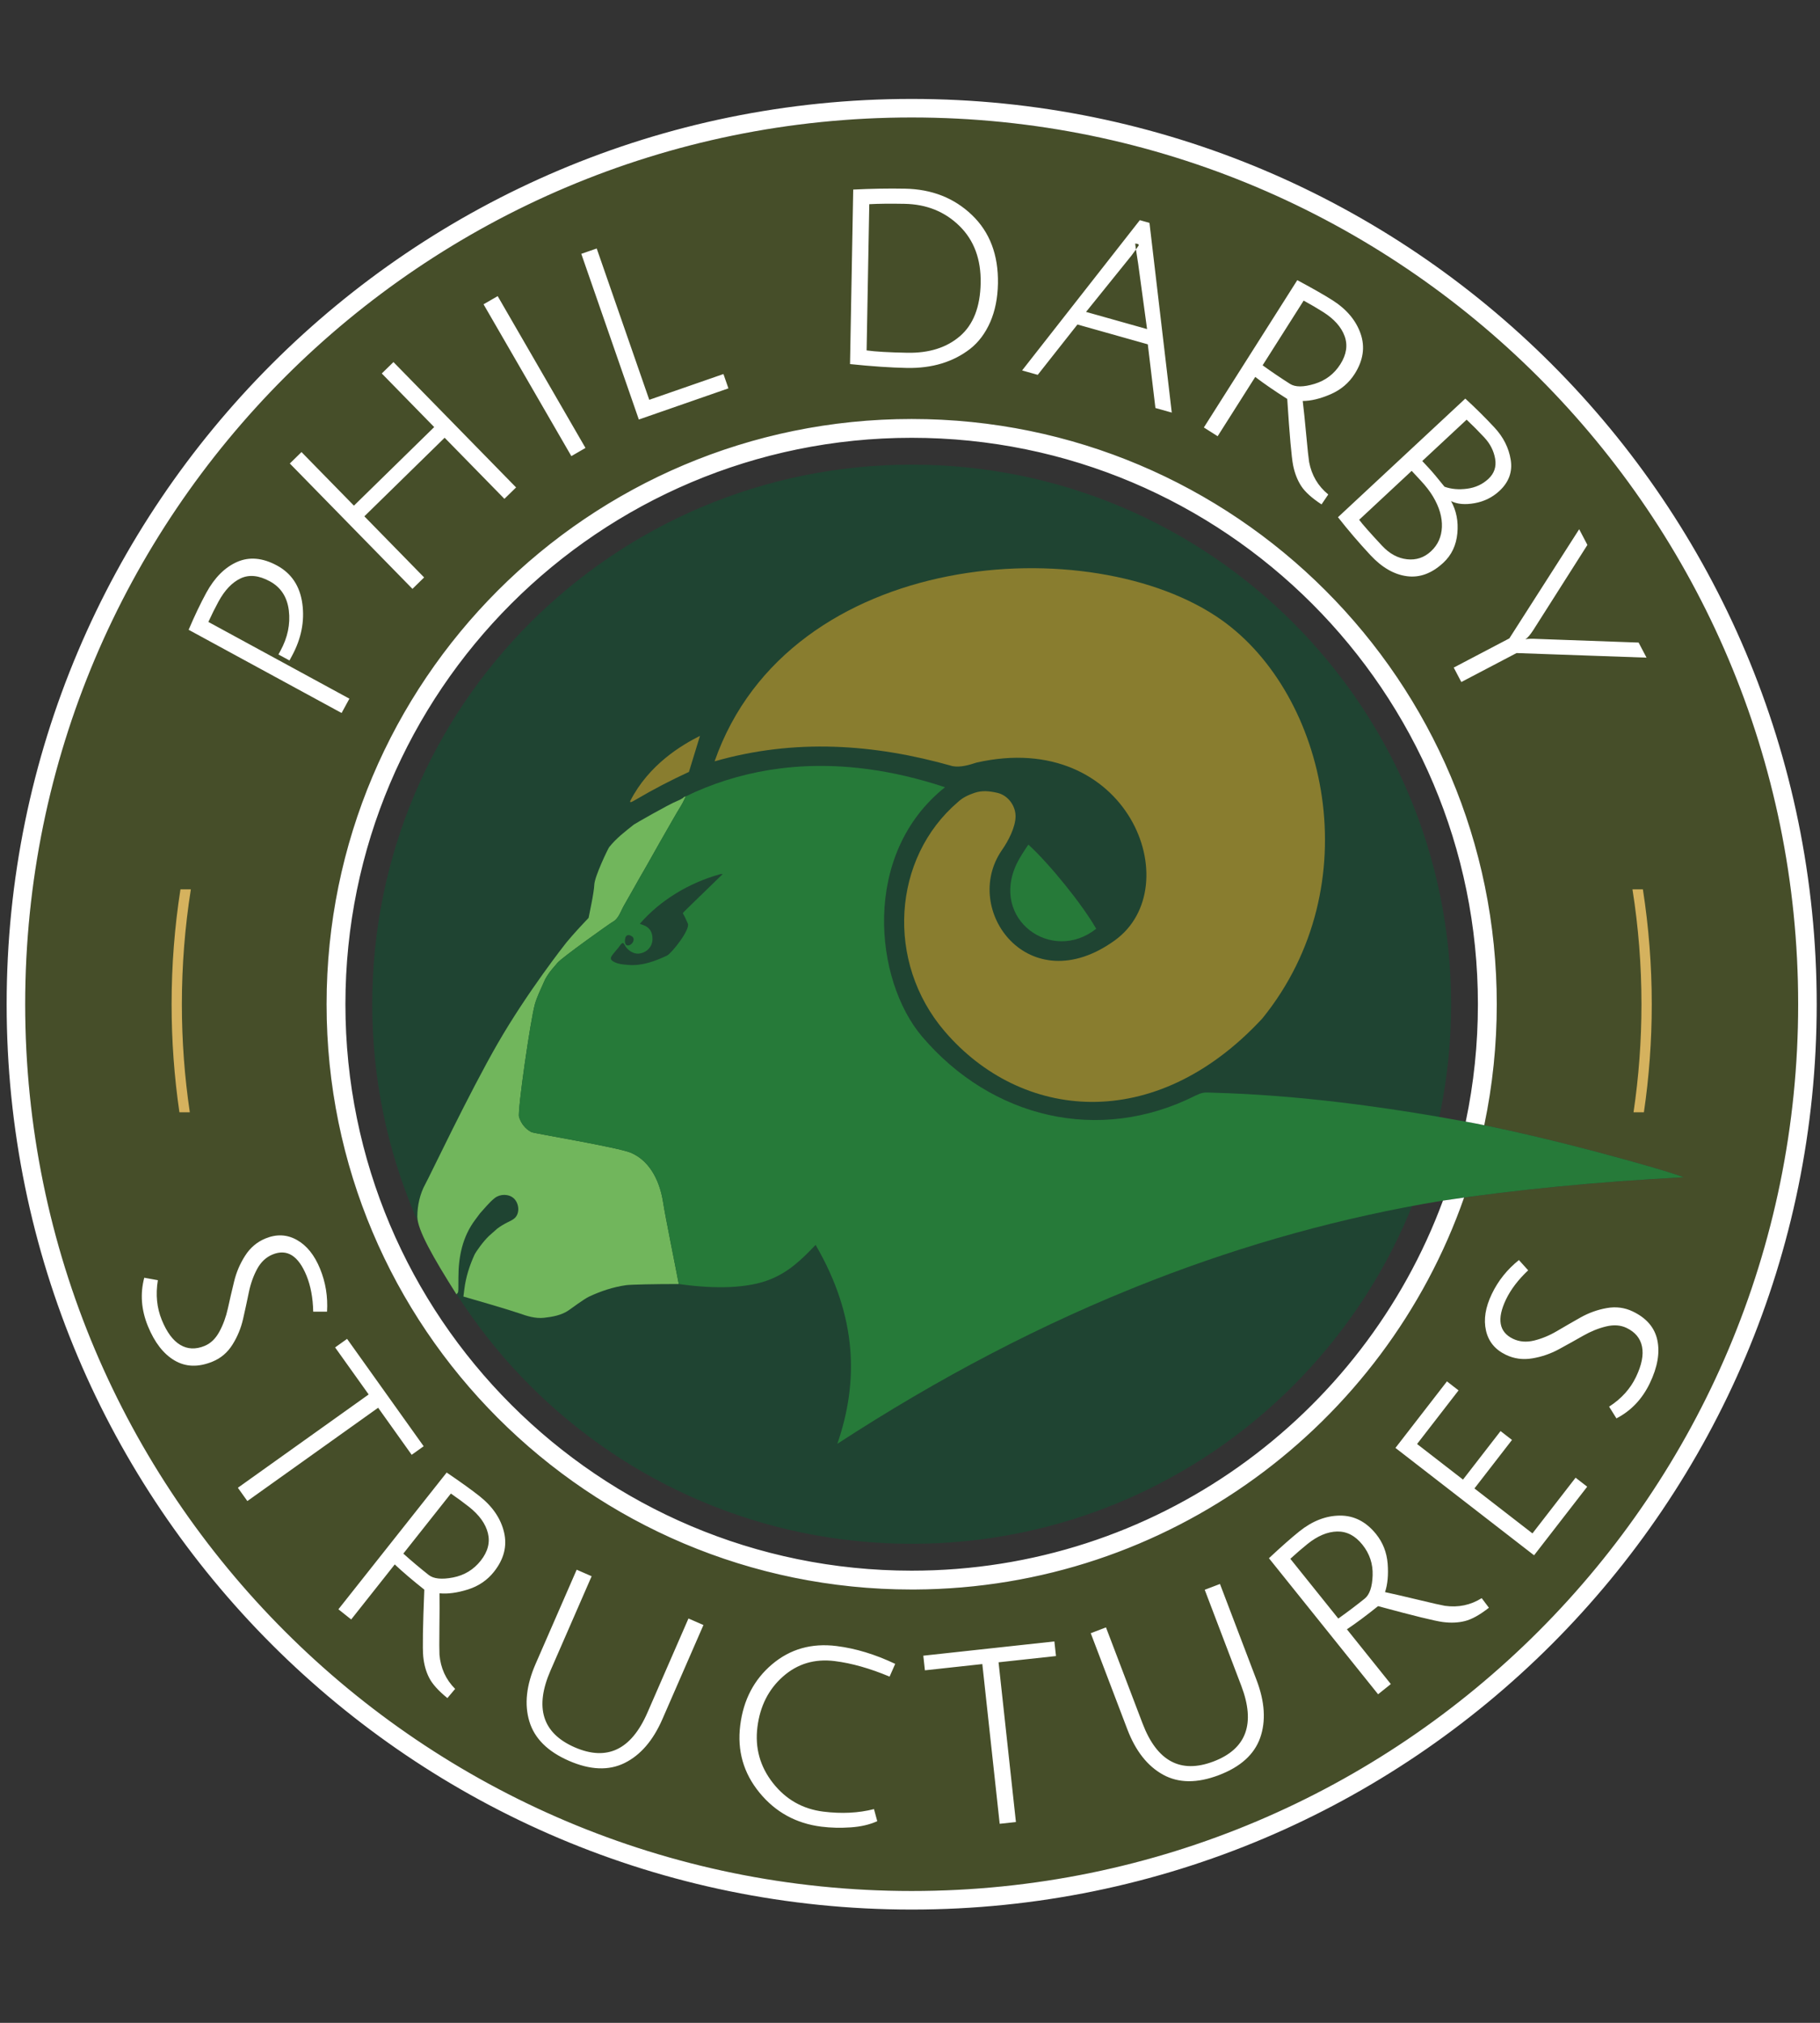
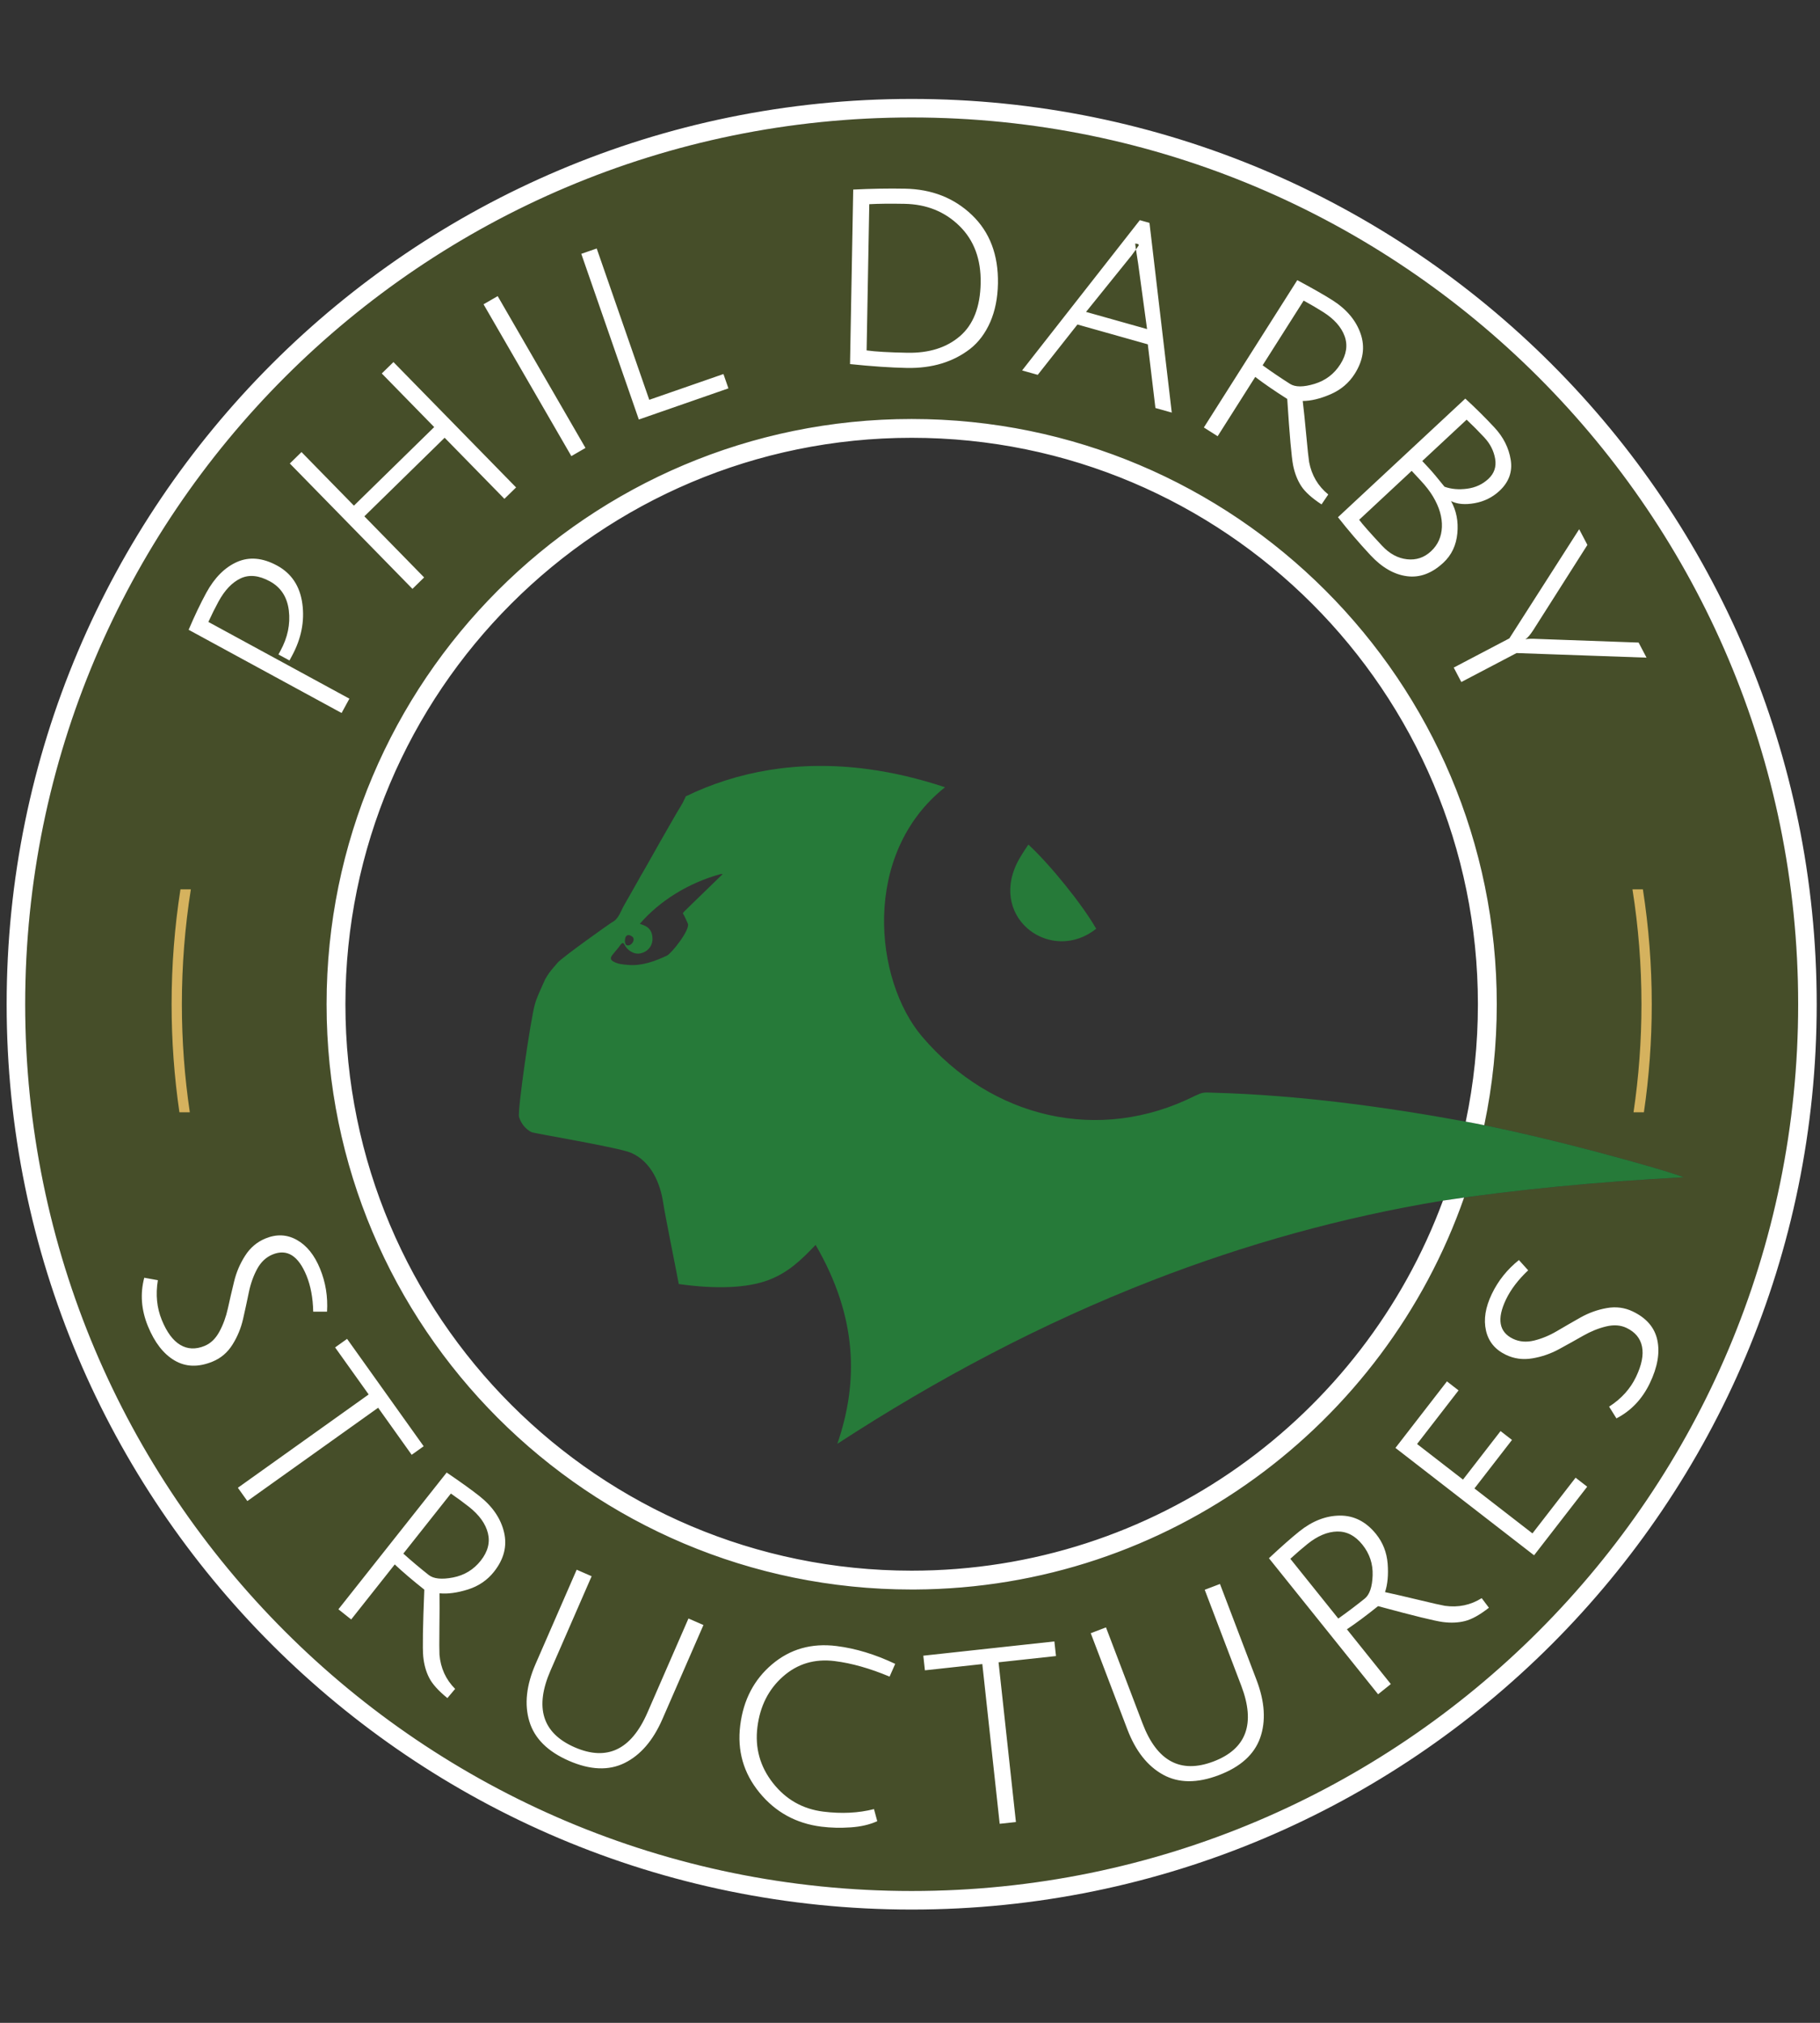
<svg xmlns="http://www.w3.org/2000/svg" version="1.1" width="126" height="140">
  <rect width="100%" height="100%" fill="#333333" stroke="none" />
  <g id="dp_dp001" transform="matrix(1,0,0,1,0,-10.013)">
    <path id="dp_path002" fill="#267a39" fill-rule="evenodd" fill-opacity="0" d="M 0.169,9.52 L 126.168,9.52 L 126.168,149.52 L 0.169,149.52 Z " />
    <path id="dp_path003" fill="#464e29" fill-rule="evenodd" d="M 63.116,120.023 C 40.744,120.023 22.609,101.888 22.609,79.516 C 22.609,57.145 40.744,39.011 63.116,39.011 C 85.487,39.011 103.623,57.145 103.623,79.516 C 103.623,82.372 103.327,85.159 102.764,87.848 C 102.764,87.848 102.764,87.848 102.764,87.848 C 102.761,87.861 102.759,87.875 102.756,87.888 C 108.224,88.995 115.3,90.995 116.569,91.491 C 111.067,91.777 106.009,92.252 101.36,92.897 C 95.833,108.693 80.797,120.023 63.116,120.023 Z M 63.116,18.144 C 97.011,18.144 124.488,45.621 124.488,79.516 C 124.488,113.411 97.011,140.888 63.116,140.888 C 29.22,140.888 1.744,113.411 1.744,79.516 C 1.744,45.621 29.22,18.144 63.116,18.144 Z " />
-     <path id="dp_path004" fill="#1f4432" fill-rule="evenodd" d="M 63.116,42.171 C 83.741,42.171 100.461,58.891 100.461,79.515 C 100.461,100.139 83.741,116.859 63.116,116.859 C 42.491,116.859 25.771,100.139 25.771,79.515 C 25.771,58.891 42.491,42.171 63.116,42.171 Z " />
-     <path id="dp_path005" fill="#71b65c" fill-rule="evenodd" d="M 47.467,65.132 C 47.387,65.132 47.308,65.211 47.268,65.251 C 47.071,65.368 47.071,65.368 46.869,65.452 C 46.26,65.703 43.965,67.019 43.889,67.077 C 43.279,67.559 42.656,68.035 42.171,68.648 C 42.101,68.735 41.156,70.683 41.143,71.257 C 41.139,71.457 41.048,72.052 40.941,72.58 L 40.749,73.54 C 40.219,74.096 39.701,74.653 39.211,75.244 C 39.095,75.384 36.487,78.711 34.472,82.204 S 29.753,91.412 29.445,91.964 C 29.072,92.635 28.892,93.456 28.892,94.217 C 28.892,95.117 29.972,97.021 31.604,99.6 C 31.604,99.6 31.659,99.512 31.699,99.477 C 31.737,99.363 31.737,99.363 31.737,98.415 C 31.737,96.996 32.019,95.616 32.88,94.459 L 33.231,93.988 C 33.563,93.629 33.876,93.22 34.263,92.921 C 34.621,92.645 35.209,92.632 35.559,92.941 C 35.955,93.293 36.023,94.059 35.553,94.384 C 35.452,94.455 35.452,94.455 35.12,94.62 C 34.872,94.744 34.652,94.877 34.429,95.043 L 33.861,95.545 C 33.448,95.933 32.937,96.661 32.848,96.856 C 32.503,97.613 32.251,98.401 32.148,99.231 L 32.083,99.747 C 32.751,99.932 35.381,100.707 35.927,100.9 C 36.481,101.096 37.065,101.283 37.661,101.217 C 38.241,101.153 38.877,101.041 39.367,100.7 C 39.525,100.591 40.437,99.915 40.779,99.753 C 41.605,99.367 42.441,99.089 43.348,98.959 C 43.652,98.916 45.292,98.88 46.992,98.88 C 46.991,98.876 46.991,98.872 46.989,98.867 C 46.755,97.616 46.057,94.2 45.907,93.22 C 45.717,91.985 45.128,90.412 43.671,89.792 C 42.8,89.423 36.965,88.453 36.799,88.369 C 36.377,88.159 36.064,87.76 35.933,87.311 C 35.815,86.903 36.728,80.575 37.033,79.508 C 37.18,78.995 37.409,78.544 37.621,78.059 C 37.744,77.777 37.744,77.777 37.859,77.589 C 38.065,77.247 38.347,76.943 38.605,76.64 C 38.925,76.267 42.249,73.904 42.404,73.825 C 42.828,73.608 42.972,73.076 43.199,72.68 C 43.356,72.403 43.515,72.127 43.672,71.849 C 43.845,71.548 44.017,71.245 44.185,70.94 C 44.384,70.585 44.384,70.585 44.503,70.388 C 44.621,70.189 44.621,70.189 44.819,69.835 C 45.4,68.788 46.003,67.752 46.596,66.712 C 46.763,66.421 46.929,66.132 47.107,65.847 C 47.213,65.675 47.337,65.444 47.383,65.333 C 47.387,65.289 47.467,65.211 47.467,65.132 Z " />
    <path id="dp_path006" fill="#d5b25e" fill-rule="evenodd" d="M 113.017,71.565 C 113.428,74.155 113.64,76.811 113.64,79.516 C 113.64,82.056 113.452,84.553 113.091,86.993 L 113.809,86.993 C 114.167,84.552 114.352,82.056 114.352,79.516 C 114.352,76.812 114.141,74.156 113.739,71.565 Z M 13.213,71.565 C 12.804,74.155 12.591,76.811 12.591,79.516 C 12.591,82.056 12.779,84.553 13.141,86.993 L 12.421,86.993 C 12.065,84.552 11.88,82.056 11.88,79.516 C 11.88,76.812 12.089,74.156 12.493,71.565 Z " />
-     <path id="dp_path007" fill="#897d2f" fill-rule="evenodd" d="M 49.472,62.705 C 54.989,61.124 60.48,61.481 65.955,63.04 C 66.52,63.132 67.073,62.964 67.604,62.792 C 78.101,60.411 82.325,71.388 77.176,75.099 C 71.229,79.383 66.519,72.979 69.359,68.855 C 69.788,68.247 70.308,67.267 70.308,66.507 C 70.308,65.761 69.773,65.048 69.036,64.883 C 68.5,64.763 67.992,64.705 67.463,64.887 C 67.032,65.035 66.648,65.212 66.316,65.523 C 61.769,69.412 61.303,76.599 65.392,81.381 C 70.647,87.527 79.905,88.584 87.396,80.496 C 94.872,71.265 91.849,58.103 84.593,52.939 C 75.668,46.588 54.64,47.927 49.472,62.705 Z M 48.46,60.943 C 47.185,61.579 44.923,62.929 43.637,65.439 C 43.608,65.495 43.625,65.536 43.673,65.529 C 43.721,65.524 43.897,65.433 44.072,65.325 C 45.239,64.64 46.448,64.012 47.696,63.436 Z " />
    <path id="dp_path008" fill="#267a39" fill-rule="evenodd" d="M 60.112,63.248 C 55.233,62.589 50.993,63.419 47.467,65.132 C 47.467,65.211 47.387,65.289 47.383,65.333 C 47.337,65.444 47.213,65.676 47.107,65.847 C 46.929,66.132 46.763,66.421 46.596,66.712 C 46.003,67.752 45.4,68.788 44.819,69.835 C 44.621,70.189 44.621,70.189 44.503,70.388 C 44.384,70.585 44.384,70.585 44.187,70.941 C 44.017,71.245 43.845,71.548 43.672,71.849 C 43.515,72.127 43.356,72.403 43.199,72.68 C 42.972,73.076 42.828,73.608 42.404,73.825 C 42.249,73.904 38.925,76.267 38.605,76.64 C 38.347,76.943 38.065,77.247 37.859,77.589 C 37.744,77.777 37.744,77.777 37.621,78.059 C 37.409,78.544 37.18,78.995 37.033,79.508 C 36.728,80.575 35.815,86.903 35.933,87.311 C 36.064,87.76 36.377,88.159 36.799,88.369 C 36.965,88.453 42.8,89.423 43.671,89.792 C 45.128,90.412 45.717,91.985 45.907,93.22 C 46.057,94.2 46.755,97.616 46.992,98.88 C 49.655,99.256 51.725,99.143 53.151,98.624 S 55.517,97.163 56.465,96.172 C 59.393,101.209 59.427,105.712 57.969,109.939 C 64.915,105.417 72.159,101.589 79.777,98.631 C 86.189,96.141 92.867,94.267 99.853,93.111 C 99.855,93.111 99.853,93.113 99.853,93.113 C 104.912,92.357 110.467,91.809 116.569,91.491 C 115.196,90.955 107.024,88.656 101.445,87.635 S 89.9,85.801 84.029,85.641 C 83.317,85.604 83.251,85.615 82.756,85.843 C 76.076,89.205 68.639,87.392 63.843,81.761 C 60.517,77.856 59.617,69.111 65.424,64.499 C 63.579,63.885 61.807,63.477 60.112,63.248 Z M 43.759,74.824 C 43.616,74.721 43.436,74.679 43.335,74.824 C 43.249,74.947 43.205,75.377 43.405,75.437 C 43.699,75.524 44.047,75.035 43.759,74.824 Z M 49.344,71.177 L 50.037,70.505 L 49.897,70.505 C 47.671,71.115 45.684,72.344 44.296,73.949 L 44.539,74.037 C 44.973,74.195 45.173,74.523 45.173,74.991 C 45.173,75.5 44.832,75.892 44.344,75.995 C 43.873,76.095 43.424,75.779 43.221,75.375 C 43.097,75.127 42.929,75.457 42.835,75.572 C 42.636,75.809 42.636,75.809 42.48,75.999 C 42.325,76.184 42.167,76.385 42.437,76.545 C 42.776,76.745 43.12,76.764 43.505,76.796 C 44.447,76.873 45.331,76.543 46.171,76.153 C 46.485,76.007 47.797,74.356 47.62,73.936 C 47.52,73.7 47.413,73.461 47.284,73.24 C 47.26,73.199 47.26,73.199 47.956,72.524 C 48.652,71.849 48.652,71.849 49.344,71.177 Z M 71.196,68.467 C 70.916,68.872 70.58,69.391 70.397,69.771 C 68.525,73.661 72.829,76.723 75.891,74.293 C 74.949,72.639 72.701,69.848 71.196,68.467 Z " />
    <path id="dp_path009" fill="white" fill-rule="evenodd" d="M 56.868,136.436 C 55.116,136.217 53.685,135.432 52.579,134.08 C 51.471,132.728 51.027,131.176 51.247,129.42 C 51.465,127.665 52.2,126.259 53.451,125.199 C 54.703,124.141 56.189,123.719 57.915,123.935 C 59.239,124.1 60.593,124.513 61.976,125.169 L 61.587,126.052 C 60.233,125.483 58.965,125.124 57.784,124.976 C 56.401,124.804 55.211,125.159 54.209,126.043 C 53.209,126.925 52.619,128.091 52.437,129.537 C 52.256,130.983 52.616,132.277 53.512,133.416 C 54.408,134.557 55.571,135.216 56.999,135.395 C 58.263,135.552 59.432,135.495 60.507,135.22 L 60.733,136.057 C 60.209,136.295 59.597,136.437 58.892,136.485 C 58.188,136.533 57.515,136.517 56.868,136.436 Z M 68.007,125.183 L 64.032,125.615 L 63.921,124.603 L 72.996,123.616 L 73.107,124.628 L 69.131,125.06 L 70.333,136.116 L 69.209,136.237 Z M 43.239,132.031 C 42.141,132.571 40.857,132.519 39.385,131.877 C 37.913,131.235 37,130.325 36.647,129.148 C 36.293,127.971 36.437,126.644 37.08,125.172 L 39.924,118.652 L 40.959,119.104 L 38.115,125.624 C 36.993,128.195 37.551,129.968 39.785,130.943 C 42.02,131.917 43.699,131.119 44.82,128.548 L 47.663,122.028 L 48.7,122.48 L 45.856,129 C 45.209,130.481 44.337,131.489 43.239,132.031 Z M 95.407,127.273 L 87.849,117.857 C 88.709,117.055 89.409,116.437 89.948,116.005 C 90.856,115.277 91.797,114.912 92.772,114.907 C 93.747,114.903 94.58,115.331 95.271,116.191 C 95.739,116.775 96.004,117.452 96.068,118.227 C 96.128,119 96.068,119.659 95.887,120.203 C 96.464,120.327 97.235,120.505 98.201,120.737 C 99.169,120.971 99.777,121.108 100.028,121.151 C 100.955,121.281 101.805,121.105 102.579,120.621 L 103.079,121.285 C 102.441,121.783 101.889,122.089 101.421,122.205 C 100.952,122.324 100.443,122.345 99.888,122.273 C 99.333,122.2 97.839,121.833 95.404,121.173 C 94.6,121.819 93.881,122.353 93.248,122.777 L 96.288,126.567 Z M 87.244,130.283 C 86.837,131.436 85.884,132.299 84.383,132.869 C 82.883,133.441 81.593,133.431 80.517,132.837 C 79.44,132.243 78.616,131.195 78.044,129.693 L 75.513,123.047 L 76.568,122.645 L 79.1,129.292 C 80.097,131.913 81.737,132.789 84.015,131.923 C 86.293,131.055 86.933,129.311 85.936,126.688 L 83.404,120.041 L 84.46,119.639 L 86.992,126.287 C 87.567,127.797 87.649,129.128 87.244,130.283 Z M 23.428,121.392 L 30.924,111.927 C 31.897,112.587 32.655,113.132 33.196,113.56 C 34.109,114.283 34.675,115.12 34.897,116.069 C 35.119,117.019 34.887,117.925 34.201,118.791 C 33.737,119.377 33.135,119.787 32.395,120.021 C 31.653,120.253 30.999,120.341 30.427,120.284 C 30.436,120.875 30.433,121.667 30.421,122.66 C 30.411,123.656 30.411,124.28 30.425,124.533 C 30.505,125.467 30.867,126.256 31.509,126.901 L 30.973,127.537 C 30.347,127.027 29.925,126.557 29.708,126.127 C 29.488,125.696 29.353,125.203 29.3,124.647 C 29.248,124.089 29.273,122.551 29.375,120.031 C 28.567,119.391 27.884,118.809 27.329,118.287 L 24.313,122.095 Z M 94.481,120.652 C 94.817,120.381 95,119.848 95.028,119.049 C 95.056,118.252 94.82,117.54 94.321,116.92 C 93.823,116.297 93.239,115.995 92.571,116.009 C 91.901,116.024 91.217,116.311 90.517,116.873 C 90.136,117.18 89.741,117.521 89.331,117.897 L 92.651,122.033 C 93.261,121.601 93.873,121.14 94.481,120.652 Z M 29.677,119.015 C 30.015,119.283 30.575,119.341 31.36,119.191 C 32.144,119.04 32.785,118.652 33.28,118.028 C 33.775,117.403 33.94,116.767 33.777,116.117 C 33.615,115.469 33.181,114.867 32.477,114.308 C 32.093,114.005 31.672,113.696 31.215,113.381 L 27.923,117.537 C 28.479,118.037 29.065,118.531 29.677,119.015 Z M 106.205,117.655 L 96.608,110.223 L 100.173,105.619 L 100.977,106.241 L 98.105,109.952 L 101.285,112.415 L 103.885,109.057 L 104.676,109.671 L 102.077,113.028 L 106.093,116.139 L 109.079,112.284 L 109.883,112.907 Z M 25.523,106.523 L 23.2,103.268 L 24.029,102.676 L 29.331,110.108 L 28.501,110.7 L 26.179,107.443 L 17.125,113.901 L 16.468,112.981 Z M 105.796,97.931 C 105.105,98.583 104.593,99.256 104.261,99.948 C 103.615,101.299 103.777,102.205 104.748,102.671 C 105.187,102.881 105.673,102.921 106.204,102.793 C 106.737,102.664 107.265,102.445 107.788,102.137 C 108.309,101.829 108.856,101.516 109.425,101.193 C 109.996,100.873 110.6,100.657 111.239,100.544 C 111.876,100.431 112.476,100.509 113.04,100.78 C 113.993,101.237 114.56,101.903 114.741,102.776 C 114.923,103.651 114.749,104.639 114.221,105.74 C 113.693,106.841 112.923,107.653 111.907,108.179 L 111.4,107.367 C 112.248,106.82 112.867,106.135 113.261,105.312 C 113.655,104.491 113.795,103.792 113.679,103.215 C 113.565,102.639 113.207,102.205 112.604,101.917 C 112.196,101.721 111.724,101.687 111.191,101.816 C 110.657,101.944 110.127,102.16 109.595,102.463 C 109.064,102.767 108.509,103.076 107.928,103.391 C 107.349,103.705 106.733,103.919 106.084,104.025 C 105.433,104.135 104.824,104.052 104.255,103.779 C 103.507,103.42 103.047,102.86 102.875,102.097 C 102.701,101.335 102.836,100.492 103.276,99.575 C 103.716,98.655 104.343,97.872 105.156,97.221 Z M 21.684,100.792 C 21.665,99.843 21.509,99.012 21.22,98.3 C 20.652,96.916 19.871,96.427 18.873,96.835 C 18.424,97.019 18.068,97.352 17.805,97.832 C 17.544,98.315 17.351,98.852 17.229,99.447 C 17.108,100.04 16.973,100.656 16.829,101.295 C 16.684,101.932 16.44,102.524 16.095,103.073 C 15.751,103.623 15.291,104.015 14.711,104.251 C 13.732,104.651 12.859,104.625 12.089,104.173 C 11.319,103.721 10.704,102.929 10.241,101.799 C 9.779,100.668 9.695,99.551 9.987,98.445 L 10.929,98.616 C 10.765,99.611 10.857,100.531 11.203,101.373 C 11.548,102.217 11.972,102.789 12.477,103.091 C 12.981,103.393 13.544,103.417 14.161,103.165 C 14.58,102.993 14.921,102.668 15.184,102.185 C 15.447,101.704 15.644,101.165 15.776,100.568 C 15.905,99.971 16.051,99.352 16.207,98.709 C 16.361,98.068 16.617,97.469 16.973,96.916 C 17.328,96.36 17.799,95.965 18.384,95.725 C 19.152,95.412 19.876,95.447 20.556,95.831 C 21.239,96.215 21.772,96.879 22.157,97.821 C 22.544,98.764 22.704,99.755 22.641,100.793 Z M 63.116,40.313 C 84.767,40.313 102.317,57.865 102.317,79.516 C 102.317,82.301 102.027,85.019 101.475,87.64 C 101.889,87.715 102.317,87.799 102.756,87.888 C 102.759,87.875 102.761,87.861 102.764,87.848 C 102.764,87.848 102.764,87.848 102.764,87.848 C 103.327,85.159 103.623,82.372 103.623,79.516 C 103.623,57.145 85.487,39.011 63.116,39.011 C 40.744,39.011 22.609,57.145 22.609,79.516 C 22.609,101.888 40.744,120.023 63.116,120.023 C 63.185,120.023 63.253,120.023 63.323,120.023 C 80.915,119.933 95.855,108.631 101.36,92.897 C 100.868,92.964 100.38,93.035 99.897,93.108 C 94.371,108.059 79.988,118.719 63.116,118.719 C 41.465,118.719 23.913,101.167 23.913,79.516 C 23.913,57.865 41.465,40.313 63.116,40.313 Z M 101.168,57.216 L 100.643,56.216 L 104.493,54.196 L 109.328,46.64 L 109.897,47.727 L 106.147,53.627 C 105.937,53.949 105.756,54.161 105.601,54.261 C 105.716,54.221 106.028,54.212 106.535,54.237 L 113.443,54.485 L 113.991,55.529 L 104.992,55.211 Z M 23.649,59.36 L 13.06,53.601 C 13.464,52.648 13.871,51.796 14.279,51.044 C 14.851,49.995 15.563,49.281 16.412,48.905 C 17.263,48.531 18.188,48.615 19.185,49.157 C 20.184,49.701 20.767,50.581 20.932,51.8 C 21.097,53.017 20.856,54.223 20.208,55.416 C 20.181,55.465 20.125,55.568 20.04,55.724 L 19.277,55.309 C 19.353,55.172 19.397,55.089 19.413,55.059 C 19.916,54.137 20.109,53.207 19.997,52.271 C 19.883,51.335 19.445,50.661 18.685,50.248 C 17.924,49.833 17.251,49.765 16.661,50.041 C 16.071,50.319 15.557,50.856 15.123,51.655 C 14.889,52.084 14.657,52.552 14.425,53.057 L 24.189,58.368 Z M 95.68,47.783 C 96.199,48.339 96.776,48.651 97.409,48.72 C 98.043,48.791 98.599,48.605 99.072,48.164 C 99.547,47.723 99.796,47.165 99.824,46.491 C 99.852,45.816 99.647,45.112 99.208,44.377 C 98.999,44.027 98.715,43.657 98.357,43.273 C 97.999,42.888 97.789,42.664 97.732,42.601 L 94.096,45.988 C 94.317,46.288 94.845,46.887 95.68,47.783 Z M 103.043,43.156 C 103.447,42.779 103.604,42.316 103.511,41.771 C 103.419,41.223 103.168,40.728 102.759,40.289 C 102.349,39.849 101.941,39.439 101.536,39.059 L 98.464,41.92 C 98.485,41.941 98.629,42.096 98.896,42.383 C 99.163,42.669 99.531,43.108 100.004,43.699 C 100.471,43.867 100.993,43.913 101.571,43.836 C 102.147,43.76 102.637,43.533 103.043,43.156 Z M 101.444,37.6 C 102.169,38.267 102.841,38.933 103.461,39.6 C 104.081,40.265 104.456,41.012 104.588,41.837 C 104.721,42.664 104.461,43.379 103.812,43.984 C 103.329,44.433 102.756,44.719 102.093,44.837 C 101.429,44.957 100.884,44.909 100.456,44.692 C 100.825,45.352 100.971,46.096 100.893,46.923 C 100.815,47.752 100.493,48.429 99.928,48.956 C 99.132,49.697 98.289,50.011 97.401,49.892 C 96.513,49.775 95.671,49.288 94.877,48.436 C 94.083,47.583 93.333,46.707 92.629,45.809 Z M 83.344,39.599 L 89.812,29.403 C 90.849,29.957 91.66,30.42 92.243,30.789 C 93.225,31.413 93.876,32.187 94.196,33.108 C 94.515,34.028 94.379,34.955 93.788,35.887 C 93.387,36.519 92.831,36.989 92.119,37.299 C 91.407,37.607 90.764,37.763 90.189,37.765 C 90.26,38.352 90.341,39.14 90.433,40.131 C 90.525,41.121 90.591,41.741 90.632,41.992 C 90.808,42.912 91.249,43.659 91.957,44.235 L 91.491,44.923 C 90.815,44.48 90.347,44.057 90.084,43.652 C 89.821,43.247 89.636,42.771 89.524,42.223 C 89.415,41.673 89.279,40.141 89.116,37.624 C 88.247,37.072 87.507,36.565 86.901,36.101 L 84.299,40.204 Z M 44.227,39.048 L 40.243,27.581 L 41.311,27.211 L 44.949,37.684 L 50.085,35.9 L 50.429,36.892 Z M 34.921,44.537 L 30.783,40.309 L 25.225,45.748 L 29.363,49.977 L 28.555,50.768 L 20.065,42.092 L 20.873,41.301 L 24.503,45.009 L 30.06,39.571 L 26.431,35.861 L 27.239,35.072 L 35.729,43.748 Z M 74.592,32.472 L 71.844,35.956 L 70.761,35.651 L 78.911,25.251 L 79.579,25.439 L 81.123,38.569 L 79.991,38.251 L 79.463,33.844 Z M 89.312,36.583 C 89.676,36.813 90.239,36.813 91.004,36.581 C 91.768,36.349 92.365,35.897 92.792,35.224 C 93.219,34.552 93.317,33.9 93.087,33.272 C 92.857,32.644 92.364,32.091 91.605,31.609 C 91.192,31.347 90.741,31.084 90.253,30.819 L 87.412,35.296 C 88.019,35.735 88.652,36.164 89.312,36.583 Z M 39.555,41.581 L 33.476,31.073 L 34.455,30.508 L 40.533,41.015 Z M 78.643,27.277 C 78.701,27.193 78.761,27.104 78.824,27.011 C 78.873,26.931 78.795,26.883 78.592,26.868 C 78.588,26.881 78.605,27.017 78.643,27.277 C 78.433,27.577 78.249,27.819 78.091,28.001 L 75.188,31.6 L 79.412,32.789 L 78.8,28.292 C 78.729,27.852 78.677,27.513 78.643,27.277 Z M 62.815,34.428 C 64.323,34.456 65.539,34.072 66.461,33.276 C 67.385,32.48 67.861,31.257 67.892,29.607 C 67.923,27.957 67.432,26.636 66.42,25.647 C 65.408,24.657 64.143,24.148 62.624,24.12 C 61.629,24.101 60.815,24.111 60.181,24.145 L 59.996,34.265 C 60.596,34.351 61.536,34.404 62.815,34.428 Z M 62.643,23.071 C 64.508,23.104 66.056,23.713 67.291,24.896 C 68.525,26.079 69.124,27.66 69.088,29.64 C 69.069,30.644 68.891,31.531 68.555,32.303 C 68.216,33.073 67.755,33.691 67.173,34.151 C 65.991,35.068 64.532,35.509 62.796,35.479 C 61.673,35.457 60.356,35.368 58.848,35.211 L 59.069,23.133 C 60.323,23.071 61.513,23.049 62.643,23.071 Z M 63.116,140.888 C 29.22,140.888 1.744,113.411 1.744,79.516 C 1.744,45.621 29.22,18.144 63.116,18.144 C 97.011,18.144 124.488,45.621 124.488,79.516 C 124.488,113.411 97.011,140.888 63.116,140.888 Z M 63.116,16.86 C 97.72,16.86 125.772,44.912 125.772,79.516 C 125.772,114.12 97.72,142.173 63.116,142.173 C 28.512,142.173 0.46,114.12 0.46,79.516 C 0.46,44.912 28.512,16.86 63.116,16.86 Z " />
  </g>
</svg>